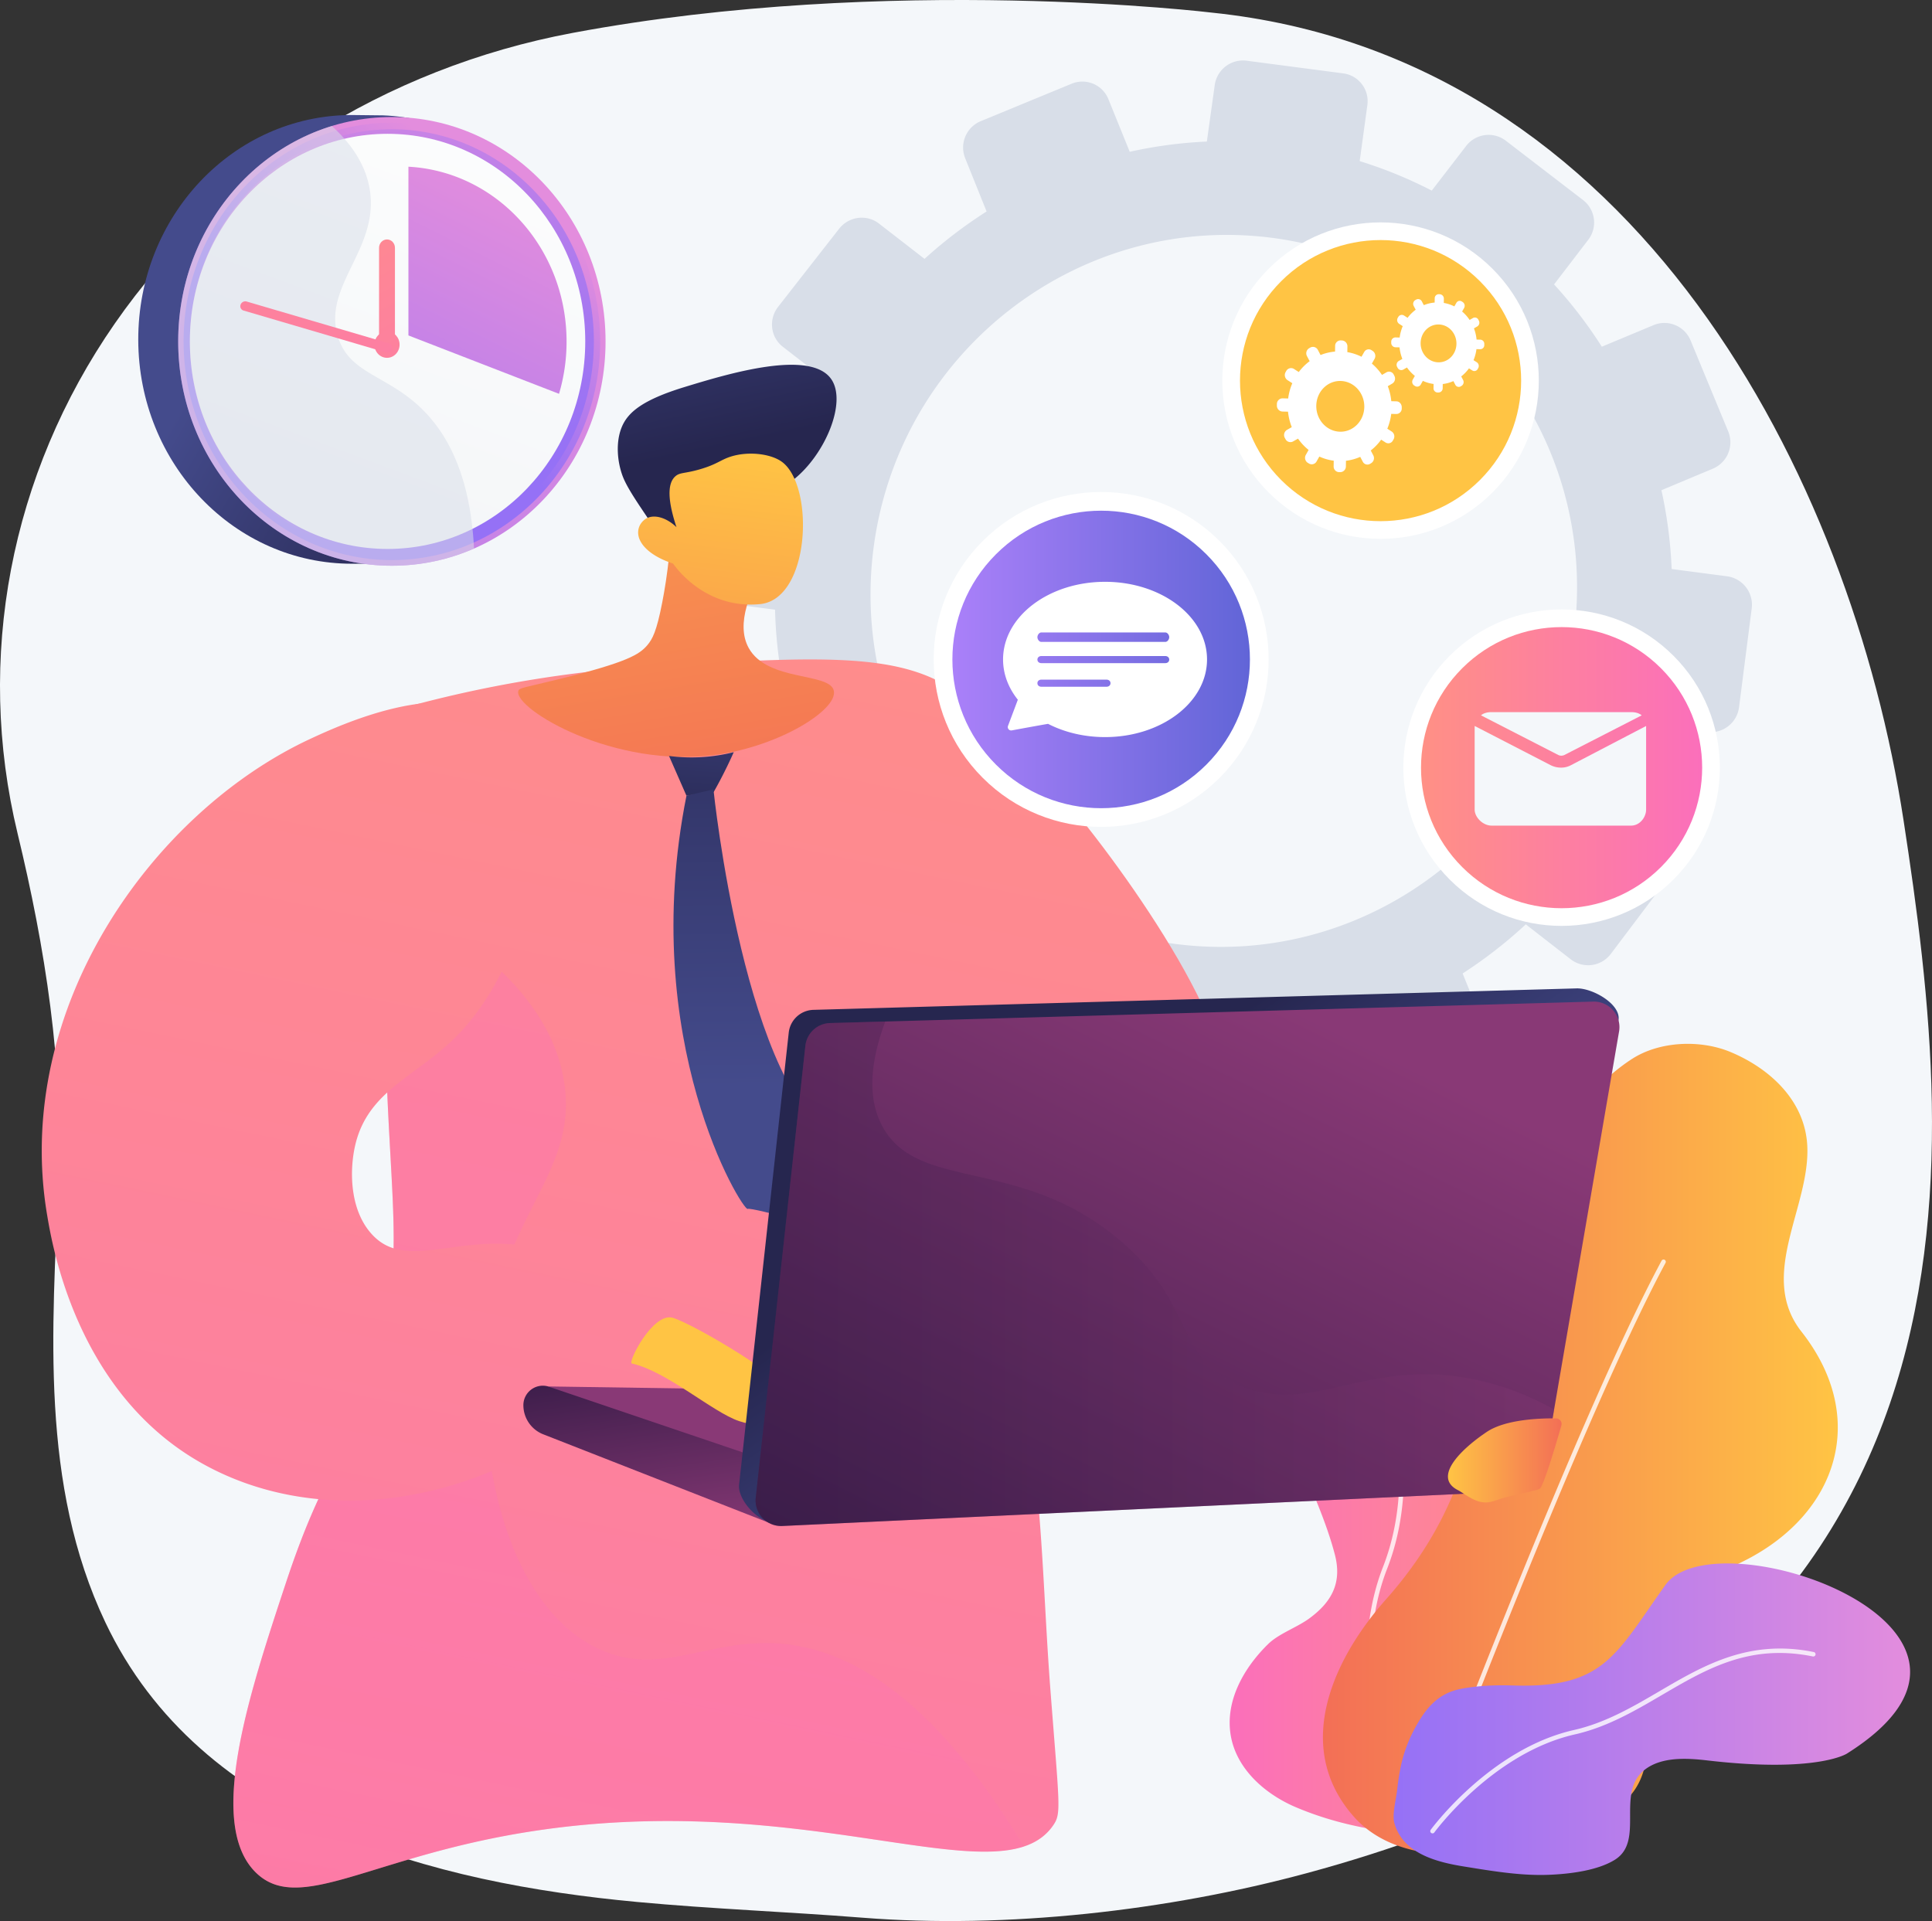
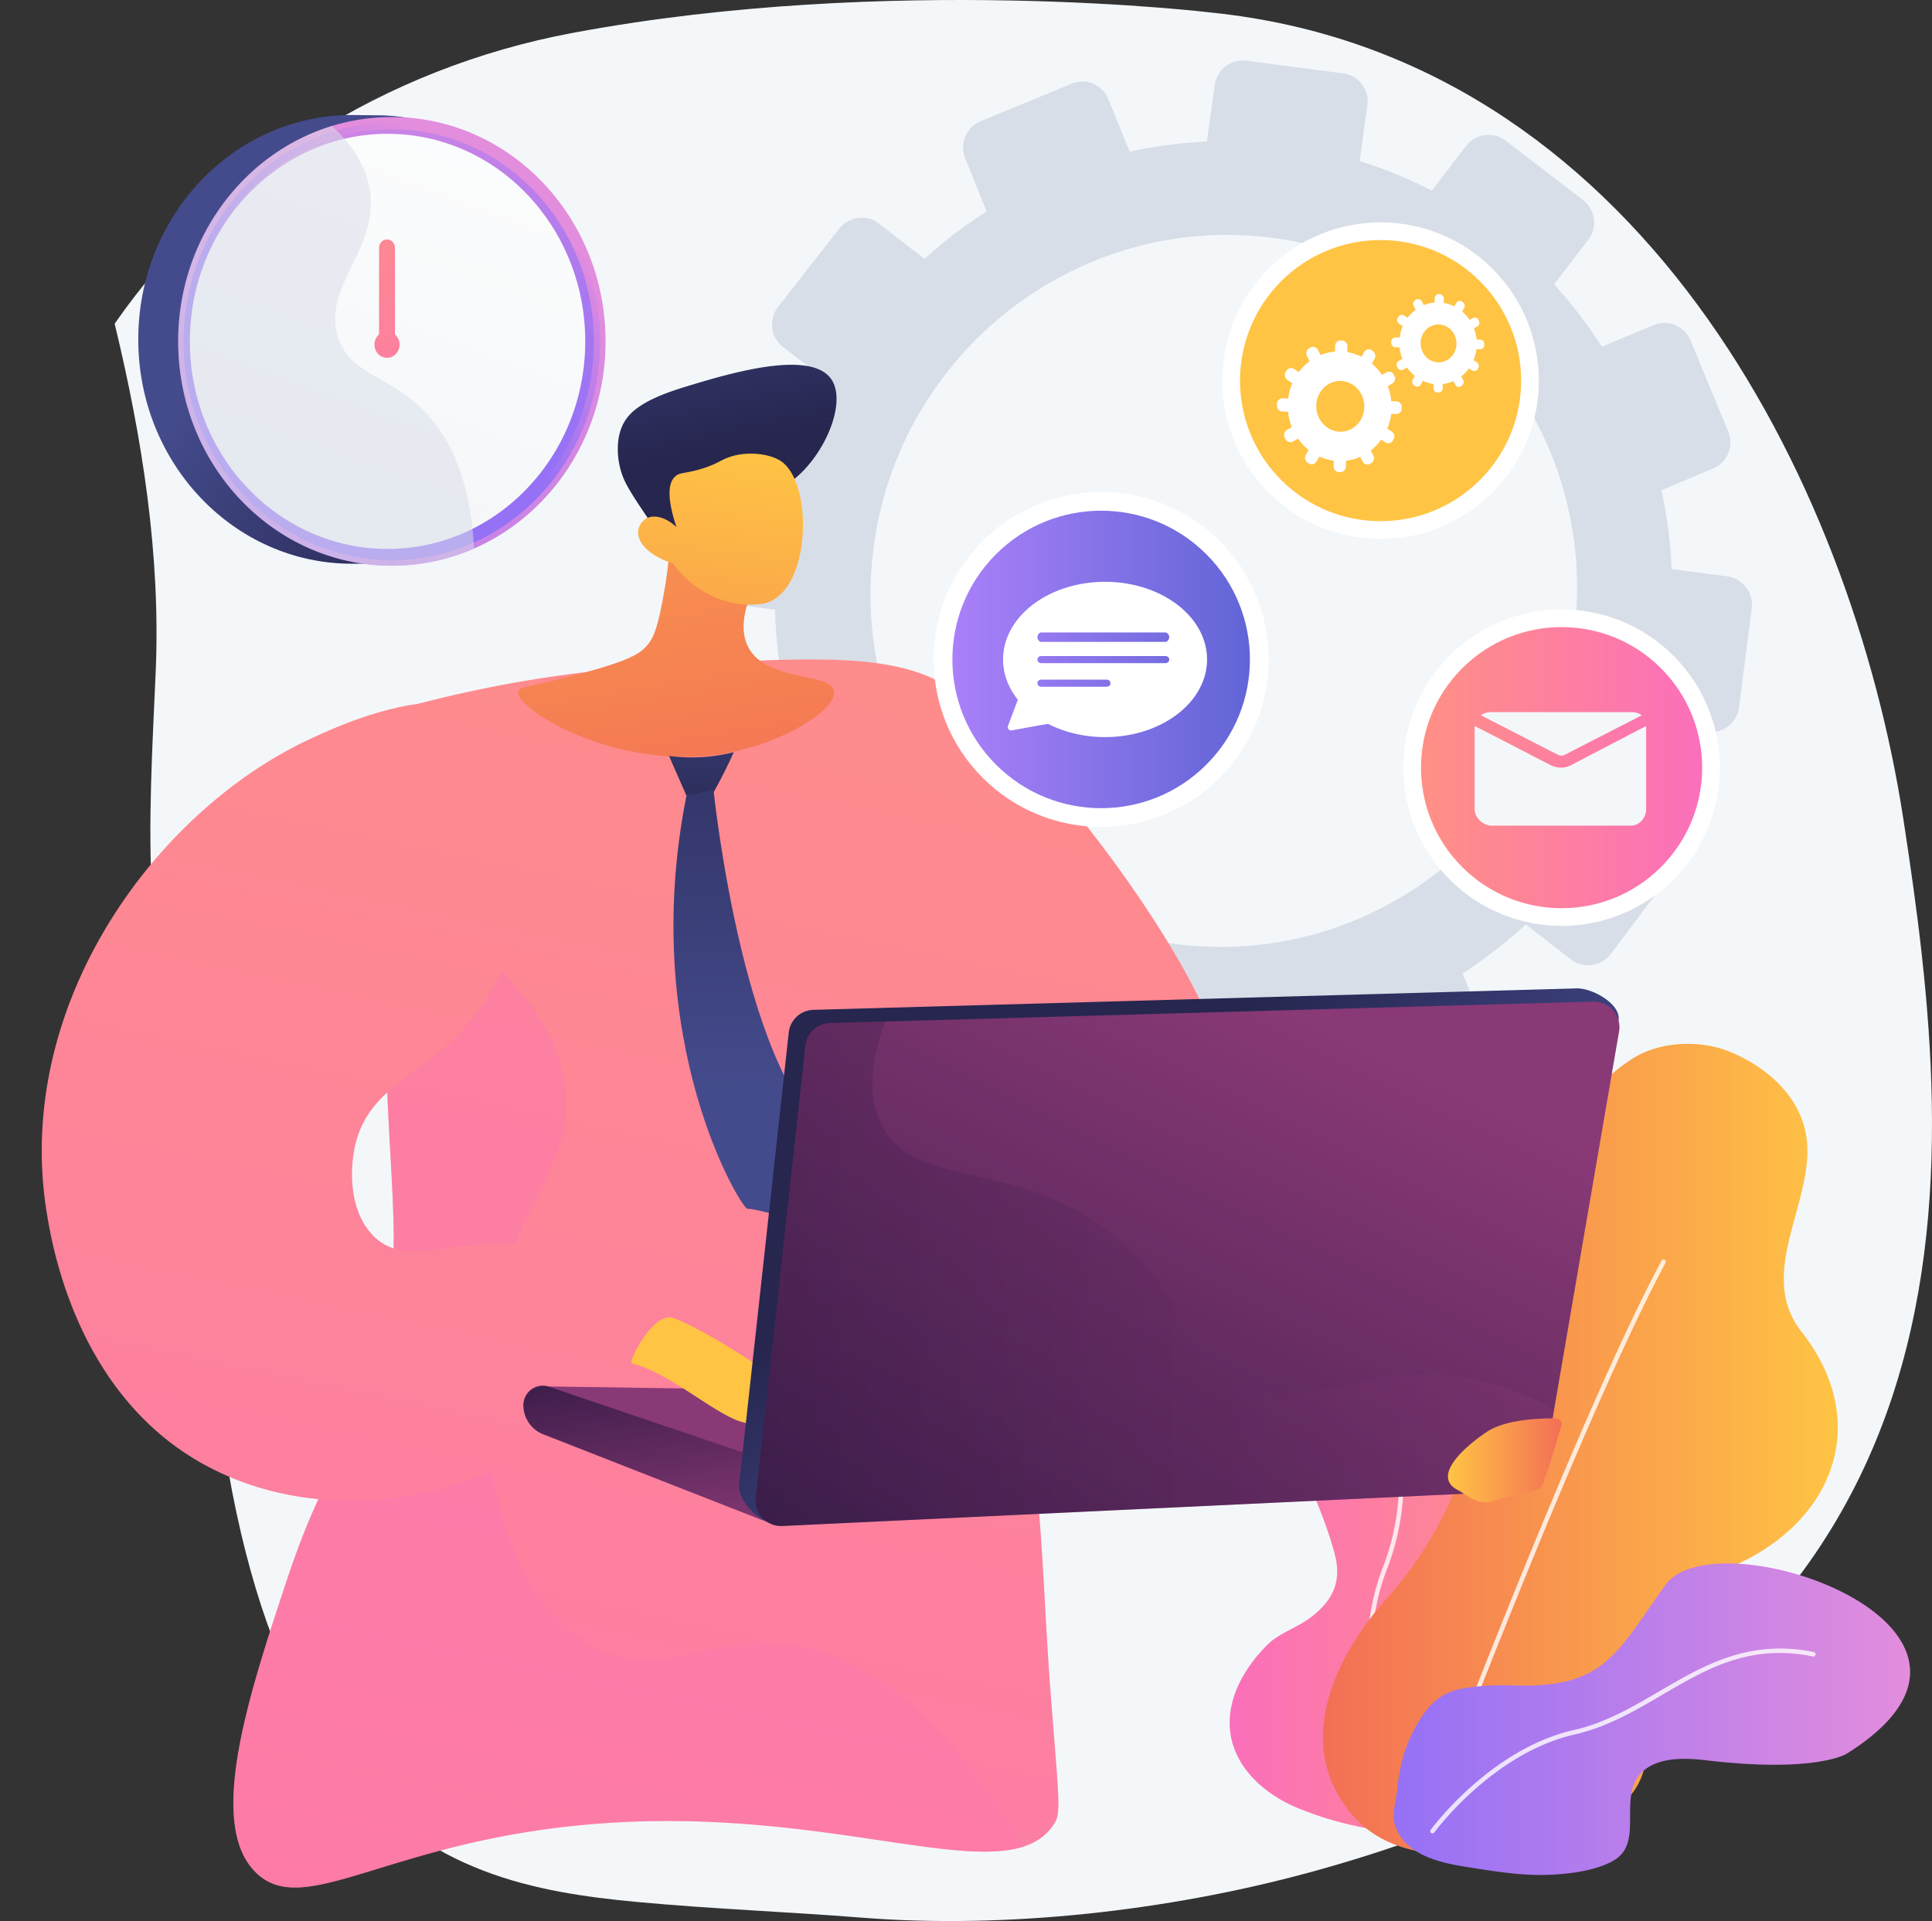
<svg xmlns="http://www.w3.org/2000/svg" xmlns:xlink="http://www.w3.org/1999/xlink" viewBox="0 0 2800 2784.38">
  <rect x="0" y="0" width="2800" height="2784.38" fill="#333333" stroke="none" />
  <defs>
    <style>.cls-1{isolation:isolate;}.cls-2{fill:#f4f7fa;}.cls-3{fill:#d8dee8;}.cls-4{fill:url(#linear-gradient);}.cls-5{mix-blend-mode:soft-light;opacity:0.8;}.cls-6{fill:#fff;}.cls-7{fill:url(#linear-gradient-2);}.cls-8{fill:url(#linear-gradient-3);}.cls-9{fill:url(#linear-gradient-4);}.cls-10{fill:url(#linear-gradient-5);}.cls-11{fill:url(#linear-gradient-6);}.cls-12{fill:url(#linear-gradient-7);}.cls-13{fill:url(#linear-gradient-8);}.cls-14{fill:url(#linear-gradient-9);}.cls-15{fill:url(#linear-gradient-10);}.cls-16{fill:url(#linear-gradient-11);}.cls-17,.cls-23,.cls-36{mix-blend-mode:multiply;}.cls-17{opacity:0.54;}.cls-18{fill:url(#linear-gradient-12);}.cls-19{fill:url(#linear-gradient-13);}.cls-20{fill:url(#linear-gradient-14);}.cls-21{fill:url(#linear-gradient-15);}.cls-22{fill:url(#linear-gradient-16);}.cls-23,.cls-36{opacity:0.3;}.cls-24{fill:url(#linear-gradient-17);}.cls-25{fill:url(#linear-gradient-18);}.cls-26{fill:url(#linear-gradient-19);}.cls-27{fill:url(#linear-gradient-20);}.cls-28{fill:url(#linear-gradient-21);}.cls-29{fill:url(#linear-gradient-22);}.cls-30{fill:url(#linear-gradient-23);}.cls-31{fill:url(#linear-gradient-24);}.cls-32{fill:url(#linear-gradient-25);}.cls-33{fill:url(#linear-gradient-26);}.cls-34{fill:url(#linear-gradient-27);}.cls-35{fill:url(#linear-gradient-28);}.cls-36{fill:url(#linear-gradient-29);}.cls-37{fill:url(#linear-gradient-30);}.cls-38{fill:url(#linear-gradient-31);}</style>
    <linearGradient id="linear-gradient" x1="3639.23" y1="2218.32" x2="4107.32" y2="2218.32" gradientTransform="matrix(-1, 0, 0, 1, 5889.41, 0)" gradientUnits="userSpaceOnUse">
      <stop offset="0" stop-color="#ff9085" />
      <stop offset="1" stop-color="#fb6fbb" />
    </linearGradient>
    <linearGradient id="linear-gradient-2" x1="3225.91" y1="2100.81" x2="3972.1" y2="2100.81" gradientTransform="matrix(-1, 0, 0, 1, 5889.41, 0)" gradientUnits="userSpaceOnUse">
      <stop offset="0" stop-color="#ffc444" />
      <stop offset="1" stop-color="#f36f56" />
    </linearGradient>
    <linearGradient id="linear-gradient-3" x1="3121.1" y1="2491.83" x2="3869.64" y2="2491.83" gradientTransform="matrix(-1, 0, 0, 1, 5889.41, 0)" gradientUnits="userSpaceOnUse">
      <stop offset="0" stop-color="#e38ddd" />
      <stop offset="1" stop-color="#9571f6" />
    </linearGradient>
    <linearGradient id="linear-gradient-4" x1="2059.45" y1="1112.66" x2="2466.9" y2="1112.66" gradientTransform="translate(1449.63 -1274.41) rotate(45)" xlink:href="#linear-gradient" />
    <linearGradient id="linear-gradient-5" x1="1841.81" y1="768.9" x2="1397.36" y2="1376.09" gradientTransform="translate(976.12 -1253.21) rotate(45)" xlink:href="#linear-gradient-2" />
    <linearGradient id="linear-gradient-6" x1="369.84" y1="403.08" x2="754.79" y2="625.94" gradientUnits="userSpaceOnUse">
      <stop offset="0" stop-color="#444b8c" />
      <stop offset="1" stop-color="#26264f" />
    </linearGradient>
    <linearGradient id="linear-gradient-7" x1="695.9" y1="302.57" x2="76.49" y2="1233.14" gradientTransform="matrix(1, 0, 0, 1, 0, 0)" xlink:href="#linear-gradient-3" />
    <linearGradient id="linear-gradient-8" x1="725.63" y1="274.28" x2="539.55" y2="534.51" gradientTransform="matrix(1, 0, 0, 1, 0, 0)" xlink:href="#linear-gradient-3" />
    <linearGradient id="linear-gradient-9" x1="374.29" y1="-23.3" x2="654.72" y2="726.96" gradientTransform="matrix(1, 0, 0, 1, 0, 0)" xlink:href="#linear-gradient-3" />
    <linearGradient id="linear-gradient-10" x1="205.35" y1="1455.21" x2="763.77" y2="-49.88" gradientUnits="userSpaceOnUse">
      <stop offset="0" stop-color="#ebeff2" />
      <stop offset="1" stop-color="#fff" />
    </linearGradient>
    <linearGradient id="linear-gradient-11" x1="768.44" y1="270.69" x2="436.26" y2="938.82" gradientTransform="matrix(1, 0, 0, 1, 0, 0)" xlink:href="#linear-gradient-3" />
    <linearGradient id="linear-gradient-12" x1="403.42" y1="205.98" x2="760.2" y2="871.09" gradientTransform="matrix(1, 0, 0, 1, 0, 0)" xlink:href="#linear-gradient" />
    <linearGradient id="linear-gradient-13" x1="435.03" y1="189.03" x2="791.81" y2="854.13" gradientTransform="matrix(1, 0, 0, 1, 0, 0)" xlink:href="#linear-gradient" />
    <linearGradient id="linear-gradient-14" x1="63.42" y1="-262.4" x2="878.4" y2="1256.88" gradientTransform="matrix(1, 0, 0, 1, 0, 0)" xlink:href="#linear-gradient" />
    <linearGradient id="linear-gradient-15" x1="4540.76" y1="568.49" x2="3777.76" y2="4226.7" gradientTransform="translate(-2947.91)" xlink:href="#linear-gradient" />
    <linearGradient id="linear-gradient-16" x1="4276.57" y1="513.38" x2="3513.57" y2="4171.59" gradientTransform="translate(-2947.91)" xlink:href="#linear-gradient" />
    <linearGradient id="linear-gradient-17" x1="3620.4" y1="3642.01" x2="3909.97" y2="2266.53" gradientTransform="translate(-2947.91)" xlink:href="#linear-gradient" />
    <linearGradient id="linear-gradient-18" x1="3753.89" y1="404.37" x2="2990.89" y2="4062.57" gradientTransform="translate(-2947.91)" xlink:href="#linear-gradient" />
    <linearGradient id="linear-gradient-19" x1="4404.38" y1="2446.73" x2="4280.92" y2="2096.91" gradientTransform="translate(-2947.91)" gradientUnits="userSpaceOnUse">
      <stop offset="0" stop-color="#311944" />
      <stop offset="1" stop-color="#893976" />
    </linearGradient>
    <linearGradient id="linear-gradient-20" x1="3865.01" y1="1939.89" x2="3910.28" y2="2252.67" xlink:href="#linear-gradient-19" />
    <linearGradient id="linear-gradient-21" x1="1722.15" y1="1988.99" x2="1978.01" y2="1988.99" gradientTransform="matrix(-1, 0, 0, 1, 2632.26, 0)" xlink:href="#linear-gradient-2" />
    <linearGradient id="linear-gradient-22" x1="832.38" y1="111.13" x2="1016.7" y2="1226.34" gradientTransform="matrix(1, 0, 0, 1, 0, 0)" xlink:href="#linear-gradient-2" />
    <linearGradient id="linear-gradient-23" x1="2039.97" y1="424.6" x2="1919.4" y2="783.13" gradientTransform="translate(-991.78 943.16) rotate(-30.46)" xlink:href="#linear-gradient-6" />
    <linearGradient id="linear-gradient-24" x1="1059.7" y1="646.99" x2="972.36" y2="1356.95" gradientTransform="matrix(1, 0, 0, 1, 0, 0)" xlink:href="#linear-gradient-2" />
    <linearGradient id="linear-gradient-25" x1="-1180.06" y1="1103.43" x2="-1158.29" y2="1422.36" gradientTransform="matrix(-1, 0.01, 0.01, 1, -167.28, -185.51)" xlink:href="#linear-gradient-6" />
    <linearGradient id="linear-gradient-26" x1="-1242.68" y1="1772.65" x2="-1242.68" y2="992.73" gradientTransform="matrix(-1, 0.01, 0.01, 1, -167.28, -185.51)" xlink:href="#linear-gradient-6" />
    <linearGradient id="linear-gradient-27" x1="4762.04" y1="1967.28" x2="4521.32" y2="1625.47" gradientTransform="translate(-2947.91)" xlink:href="#linear-gradient-6" />
    <linearGradient id="linear-gradient-28" x1="4300.3" y1="2532.99" x2="4827.1" y2="1462.93" xlink:href="#linear-gradient-19" />
    <linearGradient id="linear-gradient-29" x1="4042.97" y1="1846.19" x2="5200.27" y2="1846.19" xlink:href="#linear-gradient-19" />
    <linearGradient id="linear-gradient-30" x1="2098.48" y1="2116.72" x2="2263.17" y2="2116.72" gradientTransform="matrix(1, 0, 0, 1, 0, 0)" xlink:href="#linear-gradient-2" />
    <linearGradient id="linear-gradient-31" x1="1380.28" y1="955.81" x2="1811.5" y2="955.81" gradientTransform="translate(1143.29 -848.51) rotate(45)" gradientUnits="userSpaceOnUse">
      <stop offset="0" stop-color="#aa80f9" />
      <stop offset="1" stop-color="#6165d7" />
    </linearGradient>
  </defs>
  <g class="cls-1">
    <g id="Слой_2" data-name="Слой 2">
      <g id="Illustration">
-         <path class="cls-2" d="M2758.82,1189.3C2682.93,692.54,2371.77,82.24,1757,18.37c0,0-466.73-56.77-926.83,29.27-273.06,51.07-512.5,203.08-664,421.56S-35.93,954.09,25.49,1208.07c39.89,165,66.85,335.7,59.45,505.21-9.33,213.78-26.9,438.55,67.61,637.91C291,2643.28,628.88,2729.32,923.68,2756.76c108.64,10.11,217.68,14.19,326.41,22.78,208.59,16.5,442.51-10.19,643.55-64.5C2918.19,2438.28,2834.71,1686.05,2758.82,1189.3Z" />
+         <path class="cls-2" d="M2758.82,1189.3C2682.93,692.54,2371.77,82.24,1757,18.37c0,0-466.73-56.77-926.83,29.27-273.06,51.07-512.5,203.08-664,421.56c39.89,165,66.85,335.7,59.45,505.21-9.33,213.78-26.9,438.55,67.61,637.91C291,2643.28,628.88,2729.32,923.68,2756.76c108.64,10.11,217.68,14.19,326.41,22.78,208.59,16.5,442.51-10.19,643.55-64.5C2918.19,2438.28,2834.71,1686.05,2758.82,1189.3Z" />
        <path class="cls-3" d="M2503.1,835.3l-80.41-10.54a652.54,652.54,0,0,0-14.83-114.25l74.6-31.23a41.45,41.45,0,0,0,22.15-54.1l-54.48-131.69a41,41,0,0,0-53.64-22.25l-75,31.28a650.62,650.62,0,0,0-69.22-90.28l49.56-64.7a41.1,41.1,0,0,0-7.52-57.55l-112-86.07a41,41,0,0,0-57.42,7.59L2075,276.28a636.69,636.69,0,0,0-104.43-42.75l11.13-81.34a40.63,40.63,0,0,0-35-45.84L1806.7,88a41.3,41.3,0,0,0-46.19,35.19l-11.45,82A643.4,643.4,0,0,0,1637.29,220l-31-76.47A40.64,40.64,0,0,0,1553,121.38l-131.42,54.15a41.42,41.42,0,0,0-22.87,53.56l31.14,77.43a663.55,663.55,0,0,0-89.94,68.69L1273.83,324c-17.82-13.81-43.68-10.4-57.77,7.64l-88.3,113c-14.14,18.1-11.16,44,6.69,57.9L1200.71,554a660.05,660.05,0,0,0-44.45,104.66l-84.08-11c-22.58-3-43.61,13.06-47,35.8L1004.06,825.9a40.75,40.75,0,0,0,34.86,46.72l84.34,11.07a653.4,653.4,0,0,0,12.68,113.12l-79.14,33a42.77,42.77,0,0,0-23.41,54.83l52.73,134a40.8,40.8,0,0,0,54,22.66l79.18-33.15a649.6,649.6,0,0,0,67.83,91.33L1234.39,1368c-14.28,18.55-11.22,45.08,6.85,59.25l113.11,88.74c18.11,14.21,44.36,10.63,58.61-8l52.14-68.06a636.47,636.47,0,0,0,105.28,44.26l-11.86,84.94c-3.25,23.26,12.62,44.54,35.46,47.54l142.81,18.73c22.84,3,43.93-13.45,47.11-36.71l11.52-84.3a642.68,642.68,0,0,0,114.12-15l31.33,77.89a41.14,41.14,0,0,0,54.35,22.8l133.18-56.43c21.27-9,31.43-33.81,22.69-55.38l-31.33-77.33a664,664,0,0,0,91.54-71.17l65.08,50.61a41.16,41.16,0,0,0,58.25-7.94l87.22-115.62a42.4,42.4,0,0,0-7.68-58.9l-64.51-50a660.13,660.13,0,0,0,43.77-107.56l80.65,10.58a41.43,41.43,0,0,0,46.31-36.08l18.3-142.85A41.57,41.57,0,0,0,2503.1,835.3ZM2281,920.16c-37.63,283.61-296.54,484.85-578.08,447.93S1226.31,1070.37,1267,787.16c40.45-281.5,298.82-478.86,577.31-442.33S2318.4,638.25,2281,920.16Z" />
        <path class="cls-4" d="M1997.46,2652.77l1,.16c52.9,8.44,119.2,2.54,162-32.67,22.57-18.55,37.86-43,42.56-72,2.78-17.19,4.3-35.32,1.61-52.61-2.82-18.1-9.82-35.59-18.83-51.46a246.8,246.8,0,0,0-16.86-25.6c-17.45-23.41-58.67-56.3-39.56-89.48,11.56-20.07,38.19-32.42,55.78-46.49,37.61-30.07,64.62-73.42,65-122.93.3-38.9-24.08-77.4-51.59-103.55-112-106.41-29.48-289.42-188-275s-193,172.61-133.58,320.36c19.88,49.47,44.08,100,57.59,151.73,10.63,40.69-4.4,68.84-37.54,92.89-17.83,12.94-43.89,21.76-59.38,37-34.6,34-62.32,81.78-54.06,131.73,8.2,49.56,50.43,86,95,104.78C1917,2635.88,1956.29,2646.17,1997.46,2652.77Z" />
        <g class="cls-5">
          <path class="cls-6" d="M2016.14,2610.25a3.1,3.1,0,0,0,1.11-.2,3.26,3.26,0,0,0,2-4.17c-.67-1.84-66.38-185.29-8.85-332.3,58.47-149.42-6.93-309.37-7.6-311a3.26,3.26,0,0,0-6,2.51c.66,1.57,65,159.17,7.55,306.09-58.44,149.33,8.11,335,8.79,336.9A3.28,3.28,0,0,0,2016.14,2610.25Z" />
        </g>
        <path class="cls-7" d="M1964,2377.22a456.35,456.35,0,0,1,44.32-58.65c53.58-60.41,91.19-124.54,115.25-201.91,19-60.95,18.55-130.63,30.31-193.56,8.53-45.6,24-89.73,40-133.15,34.16-92.44,85.44-199.69,171.5-255.21,39.85-25.7,98.94-28.24,142.89-9.82,56.94,23.85,107.28,70.32,110.93,134.95,5,88.86-72.6,188.48-8.41,270.2,98.3,125.13,52.35,264.14-82.78,332.18-44,22.18-95.65,42.73-132.45,76.78s-14.9,92.44-10.8,135.7c3.85,40.6,8.09,87.77-17.78,122.48-43.65,58.56-149.06,84.08-217.57,89.87-66.3,5.6-141.63-1.72-188.06-54.8C1891.42,2552.29,1914.26,2456,1964,2377.22Z" />
        <g class="cls-5">
          <path class="cls-6" d="M2071.92,2632a3.25,3.25,0,0,0,3-2.11c2.15-5.68,216.52-571.42,338.84-799.4a3.26,3.26,0,1,0-5.74-3.08c-122.52,228.36-337.05,794.49-339.2,800.18a3.25,3.25,0,0,0,1.9,4.2A3.33,3.33,0,0,0,2071.92,2632Z" />
        </g>
        <path class="cls-8" d="M2164.58,2712c-14.27-2-28.49-4.36-42.65-6.63-39.59-6.36-88.62-18.68-101.07-62.85-3.54-12.58,2.56-35,4-48.11a332.77,332.77,0,0,1,6.5-39.68,204.58,204.58,0,0,1,20-51.21c15.42-28.12,33-49.27,65.84-55.64,23.93-4.64,50.43-5.73,74.74-4.93,132.53,4.35,148.83-43.45,221.62-145.57s551.87,63,262.9,244.43c0,0-43.46,28.25-202.06,9.78-29-3.38-65.71-5.63-90.3,13.14-43.38,33.09.24,103.23-43.56,130.75-25.54,16-66.59,20.76-95.93,21.89C2217.86,2718.4,2191.14,2715.76,2164.58,2712Z" />
        <g class="cls-5">
          <path class="cls-6" d="M2076.11,2657.33a3.27,3.27,0,0,0,2.65-1.35c.83-1.15,84.73-115.21,203.76-142.13,46.56-10.53,86.81-34.1,125.73-56.89,65.62-38.43,127.61-74.73,219.09-56.08a3.26,3.26,0,1,0,1.3-6.39c-93.92-19.15-159.89,19.48-223.69,56.84-38.49,22.54-78.29,45.85-123.87,56.16-121.46,27.48-206.75,143.5-207.6,144.67a3.25,3.25,0,0,0,2.63,5.17Z" />
        </g>
        <circle class="cls-6" cx="2263.17" cy="1112.66" r="229.34" transform="translate(-123.9 1926.19) rotate(-45)" />
        <circle class="cls-9" cx="2263.17" cy="1112.66" r="203.73" transform="translate(-123.9 1926.19) rotate(-45)" />
        <path class="cls-2" d="M2258.43,1094.32a10.24,10.24,0,0,0,8.72,0l112.13-57.49c-4-3.34-9.42-4.67-15.35-4.67H2161.64c-5.91,0-11.27,1.32-15.31,4.64Z" />
        <path class="cls-2" d="M2276.31,1109.29a29.57,29.57,0,0,1-13.76,3.31,33.68,33.68,0,0,1-14.77-3.31l-110.6-57.08v121.14c0,11.26,11.92,23.3,24.46,23.3h202.29c12.54,0,21.73-12,21.73-23.3V1052.26Z" />
        <circle class="cls-6" cx="2000.82" cy="551.68" r="229.34" transform="translate(195.93 1576.37) rotate(-45)" />
        <circle class="cls-10" cx="2000.82" cy="551.68" r="203.73" transform="translate(195.93 1576.37) rotate(-45)" />
        <path class="cls-6" d="M2023.86,581.71l-7.49-.21a82.73,82.73,0,0,0-5.08-21.76l6.54-3.8a8.5,8.5,0,0,0,3-11.17l-.9-1.77a7.52,7.52,0,0,0-10.46-3.4l-6.59,3.8A79.75,79.75,0,0,0,1988.22,527l3.89-6.85a8.78,8.78,0,0,0-2.68-11.47l-1.62-1.08a7.43,7.43,0,0,0-10.71,2.59l-3.92,6.88a72.44,72.44,0,0,0-20.52-6.69l.11-8.16a8.48,8.48,0,0,0-7.8-8.75l-1.92-.09a7.9,7.9,0,0,0-8.08,8l-.12,8.21a71.2,71.2,0,0,0-21,5l-3.82-7.28a8,8,0,0,0-11-3.58l-1.71,1a8.55,8.55,0,0,0-3.13,11.46l3.86,7.33a76.19,76.19,0,0,0-15.77,15.7l-6.83-4.39a7.92,7.92,0,0,0-11.24,2.72l-1,1.75a8.82,8.82,0,0,0,2.85,11.76l6.86,4.38a81.56,81.56,0,0,0-6,22.14l-8-.22a8.27,8.27,0,0,0-8.36,8.33l0,2.07a8.5,8.5,0,0,0,8.13,8.74l8,.19a83.12,83.12,0,0,0,5.45,22.39l-6.95,4a8.67,8.67,0,0,0-3.16,11.59l1,1.8a8,8,0,0,0,11.15,3.27l7-4a78.81,78.81,0,0,0,15.35,16.41l-4,7.09a8.63,8.63,0,0,0,2.8,11.58l1.68,1a7.93,7.93,0,0,0,11.07-3l4-7.08a72.24,72.24,0,0,0,20.85,6l-.11,8.16a8.08,8.08,0,0,0,7.82,8.42h1.92a8.25,8.25,0,0,0,8-8.32l.11-8.15a71.32,71.32,0,0,0,20.67-5.68l3.7,7a7.5,7.5,0,0,0,10.6,3.11l1.65-1a8.64,8.64,0,0,0,3-11.29l-3.69-7.05a76.81,76.81,0,0,0,15.07-15.68l6.44,4.12a7.42,7.42,0,0,0,10.55-2.87l1-1.71a8.59,8.59,0,0,0-2.63-11.3l-6.43-4.13a82.08,82.08,0,0,0,5.68-21.49l7.47.18a7.89,7.89,0,0,0,7.77-8l0-2C2031.45,585.6,2028.08,581.82,2023.86,581.71Zm-81.67,44c-19.29-.33-34.82-17.18-34.53-37.63s16.29-36.53,35.59-35.89c19.14.64,34.3,17.5,34,37.65S1961.32,626.06,1942.19,625.73Z" />
        <path class="cls-6" d="M2145.55,492.32l-5.59-.15a61.8,61.8,0,0,0-3.79-16.23l4.88-2.84a6.34,6.34,0,0,0,2.22-8.33l-.67-1.32a5.61,5.61,0,0,0-7.8-2.54l-4.92,2.84A58.59,58.59,0,0,0,2119,451.5l2.9-5.11a6.53,6.53,0,0,0-2-8.56l-1.21-.8a5.52,5.52,0,0,0-8,1.93l-2.93,5.13a53.72,53.72,0,0,0-15.31-5l.09-6.09a6.32,6.32,0,0,0-5.82-6.52l-1.43-.07a5.89,5.89,0,0,0-6,6l-.09,6.13a53.12,53.12,0,0,0-15.69,3.76l-2.84-5.43a6,6,0,0,0-8.2-2.66l-1.27.71a6.38,6.38,0,0,0-2.34,8.55l2.88,5.46a57.54,57.54,0,0,0-11.77,11.71l-5.09-3.27a5.91,5.91,0,0,0-8.38,2l-.76,1.31a6.58,6.58,0,0,0,2.13,8.77l5.11,3.27a61,61,0,0,0-4.48,16.51l-6-.16a6.16,6.16,0,0,0-6.23,6.21l0,1.55a6.34,6.34,0,0,0,6.06,6.52l6,.13a61.76,61.76,0,0,0,4.07,16.71l-5.19,3a6.48,6.48,0,0,0-2.36,8.64l.72,1.35a6,6,0,0,0,8.32,2.44l5.18-3a59,59,0,0,0,11.45,12.24l-3,5.29a6.42,6.42,0,0,0,2.09,8.63l1.25.77a5.89,5.89,0,0,0,8.25-2.24l3-5.28a53.84,53.84,0,0,0,15.56,4.5l-.09,6.09a6,6,0,0,0,5.84,6.27h1.43a6.14,6.14,0,0,0,6-6.2l.09-6.08a53.11,53.11,0,0,0,15.41-4.24l2.76,5.24A5.6,5.6,0,0,0,2117,560l1.22-.74a6.44,6.44,0,0,0,2.25-8.42l-2.75-5.26a57.47,57.47,0,0,0,11.24-11.69l4.8,3.06a5.54,5.54,0,0,0,7.87-2.13l.71-1.28a6.42,6.42,0,0,0-2-8.43l-4.79-3.08a61,61,0,0,0,4.24-16l5.57.13a5.87,5.87,0,0,0,5.79-6l0-1.49A6,6,0,0,0,2145.55,492.32Zm-60.91,32.83c-14.39-.24-26-12.81-25.76-28.06s12.15-27.25,26.55-26.77,25.58,13.05,25.36,28.08S2098.91,525.4,2084.64,525.15Z" />
        <path class="cls-11" d="M819.73,491.14c.39,176.86-93.62,321.19-261.05,325.94-2.58.07-45.31,0-47.92,0-171,.42-310-144.84-310.39-324.44s137.93-325.52,309-325.94c4,0,41.54.36,45.5.51C720.34,173.4,819.34,315.74,819.73,491.14Z" />
        <ellipse class="cls-12" cx="567.94" cy="494.8" rx="309.68" ry="325.19" />
        <ellipse class="cls-13" cx="567.94" cy="494.8" rx="301.88" ry="317" />
        <ellipse class="cls-14" cx="567.94" cy="494.8" rx="292.76" ry="307.43" />
        <ellipse class="cls-15" cx="561.68" cy="494.8" rx="286.51" ry="300.86" />
-         <path class="cls-16" d="M591.93,486.18l218.25,84.63a265.61,265.61,0,0,0,10.93-75.7c0-135.77-101.51-246.63-229.18-253.48Z" />
        <g class="cls-17">
          <path class="cls-3" d="M489.75,488C467.09,414.59,549,361.64,536.09,276.11c-5.7-37.74-27.88-68.67-55.15-93.48C352,222.19,257.94,347.41,258.26,495.55c.4,179.6,139.37,324.85,310.4,324.44A296,296,0,0,0,687,795.07c-5.28-103.8-37.12-162.42-71-197.75C563.84,542.88,507,543.93,489.75,488Z" />
        </g>
        <ellipse class="cls-18" cx="560.88" cy="499.51" rx="18.22" ry="19.13" />
        <path class="cls-19" d="M560.88,347.07c-6.36,0-11.51,5.41-11.51,12.09V488.1c0,6.68,5.15,12.09,11.51,12.09s11.51-5.41,11.51-12.09V359.16C572.39,352.48,567.24,347.07,560.88,347.07Z" />
-         <path class="cls-20" d="M563.85,497.7,357.6,437.06a7.31,7.31,0,0,0-8.92,4.51,6.51,6.51,0,0,0,4.24,8.52l206.25,60.64a7.33,7.33,0,0,0,8.93-4.51A6.51,6.51,0,0,0,563.85,497.7Z" />
        <path class="cls-21" d="M1763.17,1617.26c66.38-70.88-117.39-337.14-215.75-453.81-85.92-101.93-174.24-206.69-282.7-193.43-95.22,11.65-187.87,112.07-193.42,208.31C1056.36,1437.24,1668.8,1718,1763.17,1617.26Z" />
        <path class="cls-22" d="M575.45,1028.47a1780.66,1780.66,0,0,1,381.39-63.69c229.15-12.95,343.74-19.43,424.93,35.14,187.53,126,42.35,416.95,119.11,1138.07,11,103,13.42,206.69,21.36,310,13.14,171,16.14,180.25,4.24,197.57-74.6,108.64-352.91-55.22-760.84,9.55-228.24,36.24-331.76,119.74-394.29,59.52-72.93-70.23-10.37-259.14,43.47-421.75,61.81-186.66,100-189.06,135.07-329.64,36.68-146.93,14.5-222.58,8.78-454.29C555.94,1398,556.52,1233,575.45,1028.47Z" />
        <g class="cls-23">
          <path class="cls-24" d="M1130.17,2382.28c-106.62-8.34-175.78,51.94-267.82,5-126.2-64.41-166.75-264.84-158.71-406.69C715.86,1765,838.93,1708.22,817.72,1568.9c-11.48-75.34-65.27-175.37-258.4-277.56-2.57,86-2.08,159.32-.65,217.56,5.72,231.71,27.9,307.36-8.78,454.29-35.08,140.58-73.26,143-135.07,329.64-53.84,162.61-116.4,351.52-43.47,421.75,62.53,60.22,166-23.28,394.29-59.52,351.49-55.81,606.61,58,718.24,21.08C1349,2453.25,1226.65,2389.83,1130.17,2382.28Z" />
        </g>
        <path class="cls-25" d="M720.89,1043.27c-76.15-62.57-229.26,8.25-270.19,27.19C222.46,1176,17.53,1460.52,68.31,1761.18c7.61,45.09,42.92,256,221.51,358.18,161.14,92.21,378.73,68.5,553.06-62.1l71.48-63.42,70.32-76A564.44,564.44,0,0,0,797.31,1814.6c-115.92-37.4-200.31,29.71-254.1-21.31-37.11-35.22-37.2-97.42-28-135.12,18.47-76,85.45-97.34,141.35-151.27C787.86,1380.21,812.06,1118.18,720.89,1043.27Z" />
        <polygon class="cls-26" points="1815.19 2024.77 794.53 2009.53 1065.94 2140.52 1817.8 2091.31 1815.19 2024.77" />
        <path class="cls-27" d="M758.51,2036.65h0a45.44,45.44,0,0,0,29.91,42.69l326.13,127.85,1.48-88.64-321.5-109A28.22,28.22,0,0,0,758.51,2036.65Z" />
        <path class="cls-28" d="M915.68,1976.26c-6.27-1.4,30.51-74.68,59.39-66.23s170.09,90.31,182.93,124l12.83,33.69s-61.6,4.82-99.8-8S966.61,1987.62,915.68,1976.26Z" />
        <path class="cls-29" d="M1208.51,1001.51c-5.14-27.54-96.38-12.76-123.57-62.59-18.92-34.66,2.29-83.86,27.35-124.61-24.28-45.49-114.07-54.41-138.35-99.9.58,67.94-7,121.82-14.17,158.72-8.22,42.27-14.14,53.19-21.69,62.06-11.37,13.34-28.6,24.53-126,48.67-53,13.13-59.79,12.78-61,18-5.71,25.65,138.75,113.06,288,92C1130.5,1081,1213.61,1028.88,1208.51,1001.51Z" />
        <path class="cls-30" d="M1151,694.43c44.93-36.25,75.74-110.06,54.55-143.62C1176.41,504.69,1053.85,542.13,992,561c-62.08,19-82.38,37.25-91,58.27-8.79,21.47-6.49,49.3,1.09,70,4.13,11.29,12.28,25.37,30.46,52.29,16.13,23.88,15,23.06,20,30,11.89,16.68,34.89,44.8,77.27,77.61a259.3,259.3,0,0,1,13-43.2c2.5-6.25,12.6-30.68,28.38-51.16C1098.28,719.71,1123.69,716.43,1151,694.43Z" />
        <path class="cls-31" d="M975.5,816.83s43.51,66.69,125.83,58.8c73.71-7.07,79.45-173,31.2-206.73-16.09-11.24-47.76-15.14-73.17-7.17-15,4.7-19.94,11.15-44.61,18.36-22.75,6.65-29.32,4.31-36.06,10.35-8.44,7.55-14.23,25.62,1.71,73.59-14.52-13.83-31.61-18.79-43.41-12.76a25.1,25.1,0,0,0-9.55,9.88C917.7,780.38,935.71,804,975.5,816.83Z" />
        <path class="cls-32" d="M1063.41,1090.18q-8.61,19.47-19.46,40.17-4.74,9-9.57,17.49l-39.52,5.45-25.28-57.6a250,250,0,0,0,93.83-5.51Z" />
        <path class="cls-33" d="M1034,1144.16s45.32,443.56,184.88,512.85c-3.37,14.27,1.68,129.75,1.68,129.75s-129.74-37.24-137.07-34.57-159.69-242.61-88.62-598.9Z" />
        <path class="cls-34" d="M1143.11,1496.64l-71.94,655.05c-2.49,22.6,29.16,56.28,51.87,55.2l1055.41-64.79a37,37,0,0,0,34.72-30.7l132.47-632.66c4-23-37.44-46.8-60.79-46.15l-1106,31.1A37,37,0,0,0,1143.11,1496.64Z" />
        <path class="cls-35" d="M1167.23,1515.74l-71.94,655.05a37,37,0,0,0,38.53,41l1068.75-50.6a37,37,0,0,0,34.72-30.69L2346.48,1495a37,37,0,0,0-37.51-43.26l-1106,31.1A37,37,0,0,0,1167.23,1515.74Z" />
        <path class="cls-36" d="M1794.81,2007.71c-93.33-39.56-60.39-115-170.59-209-145.37-124-293.55-70.21-345.43-166.32-16.15-29.93-23.87-76.5,4.27-151.88l-80.09,2.25a37,37,0,0,0-35.74,33l-71.94,655.05a37,37,0,0,0,38.53,41l1068.75-50.6a37,37,0,0,0,34.72-30.69l15.07-87.71c-32.43-18-71.18-34.45-116.39-43.62C1979.17,1967.37,1902.24,2053.24,1794.81,2007.71Z" />
        <path class="cls-37" d="M2255.17,2055.81c-22-.28-72.76,1.21-100.15,19.45-35.58,23.71-81.14,66.23-40.68,85.26,12.93,7.94,26.52,18.89,42.7,16.9,6.55-.81,13.33-3.64,19.61-5.62,5.06-1.59,10.17-2.84,15.35-4,10.22-2.24,20.49-4.57,30.61-7.22,2.87-.75,6.25-1.4,8.88-2.85,5.41-3,24.14-66.48,31.35-91.55A8.09,8.09,0,0,0,2255.17,2055.81Z" />
        <circle class="cls-6" cx="1595.89" cy="955.81" r="242.72" transform="translate(-208.44 1408.41) rotate(-45)" />
        <circle class="cls-38" cx="1595.89" cy="955.81" r="215.61" transform="translate(-208.44 1408.41) rotate(-45)" />
        <path class="cls-6" d="M1601.52,843.28c-81.63,0-147.81,50.38-147.81,112.53,0,21.38,7.83,41.36,21.42,58.38l-14.26,37.91a4.91,4.91,0,0,0,5.5,6.55c12.77-2.37,37-6.84,52.55-9.5,23.58,12.12,52,19.2,82.6,19.2,81.63,0,147.8-50.39,147.8-112.54S1683.15,843.28,1601.52,843.28Zm2.22,152.08h-94.57c-3.13,0-5.67-2-5.67-5.14s2.54-5.13,5.67-5.13h94.57c3.14,0,5.68,2,5.68,5.13S1606.88,995.36,1603.74,995.36Zm85.12-34.21H1509.17c-3.13,0-5.67-2-5.67-5.13s2.54-5.13,5.67-5.13h179.69c3.13,0,5.67,2,5.67,5.13S1692,961.15,1688.86,961.15Zm0-30.78H1509.17c-3.13,0-5.67-3.7-5.67-6.84s2.54-6.84,5.67-6.84h179.69c3.13,0,5.67,3.71,5.67,6.84S1692,930.37,1688.86,930.37Z" />
      </g>
    </g>
  </g>
</svg>